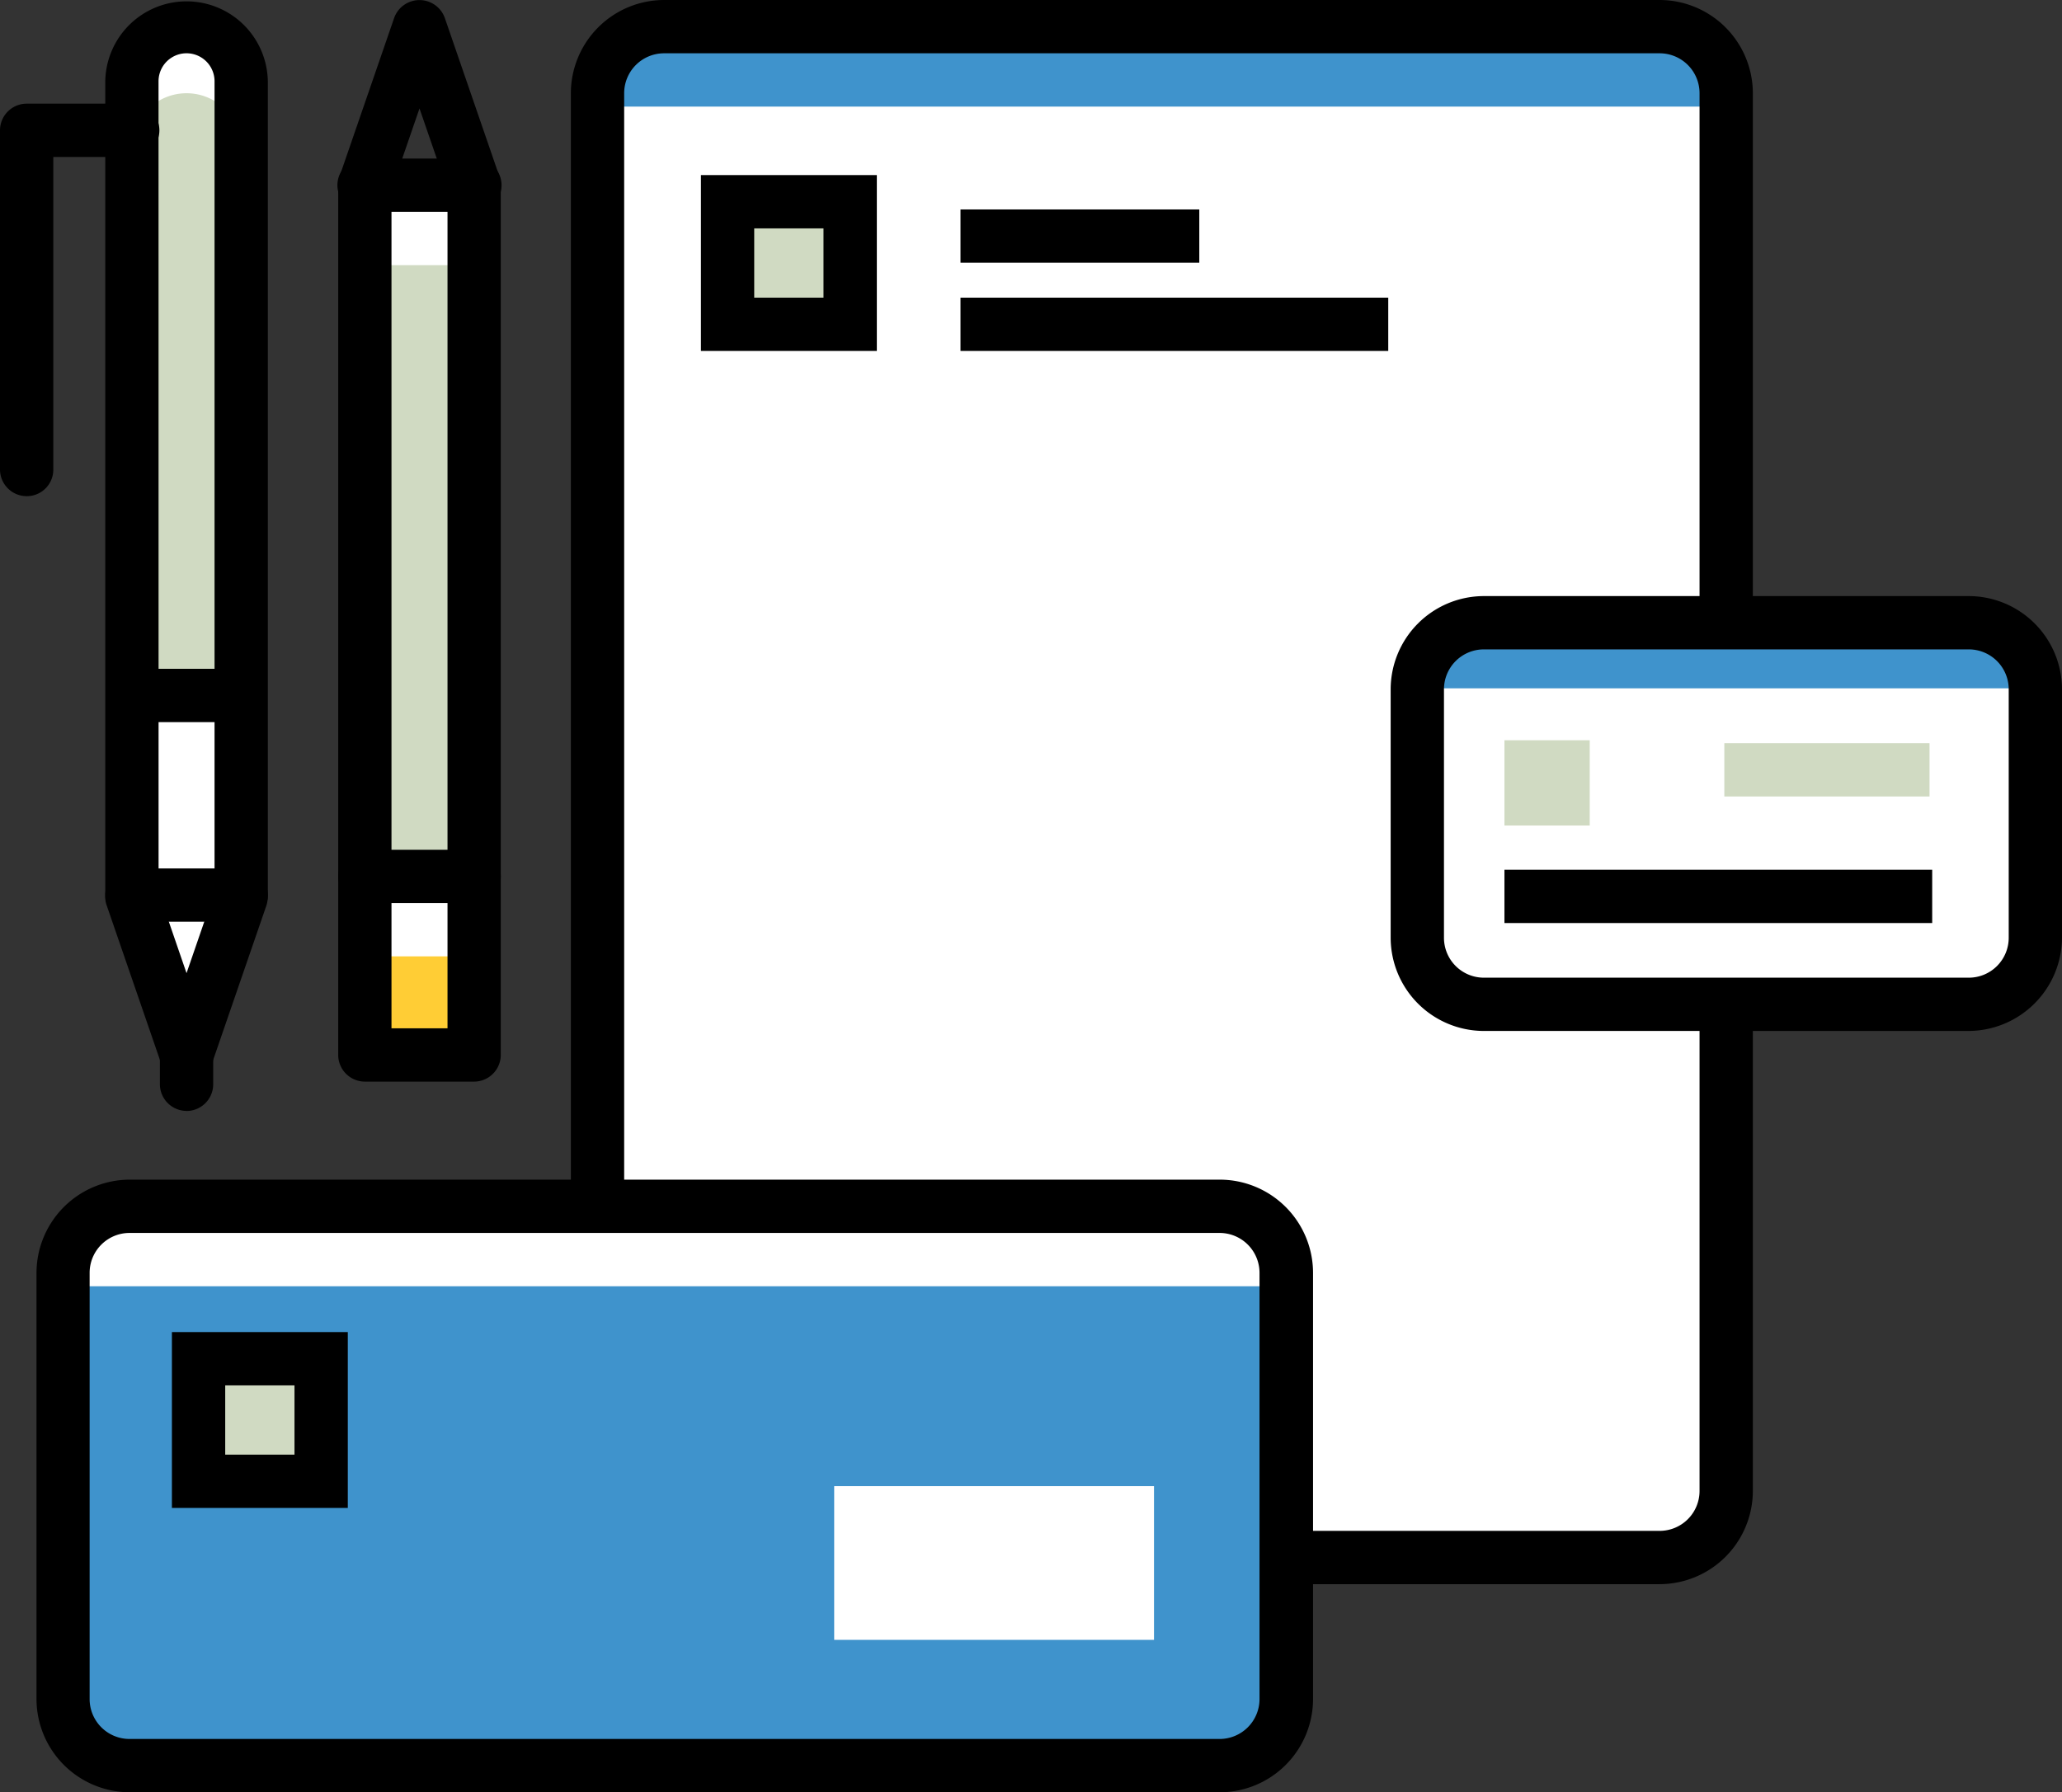
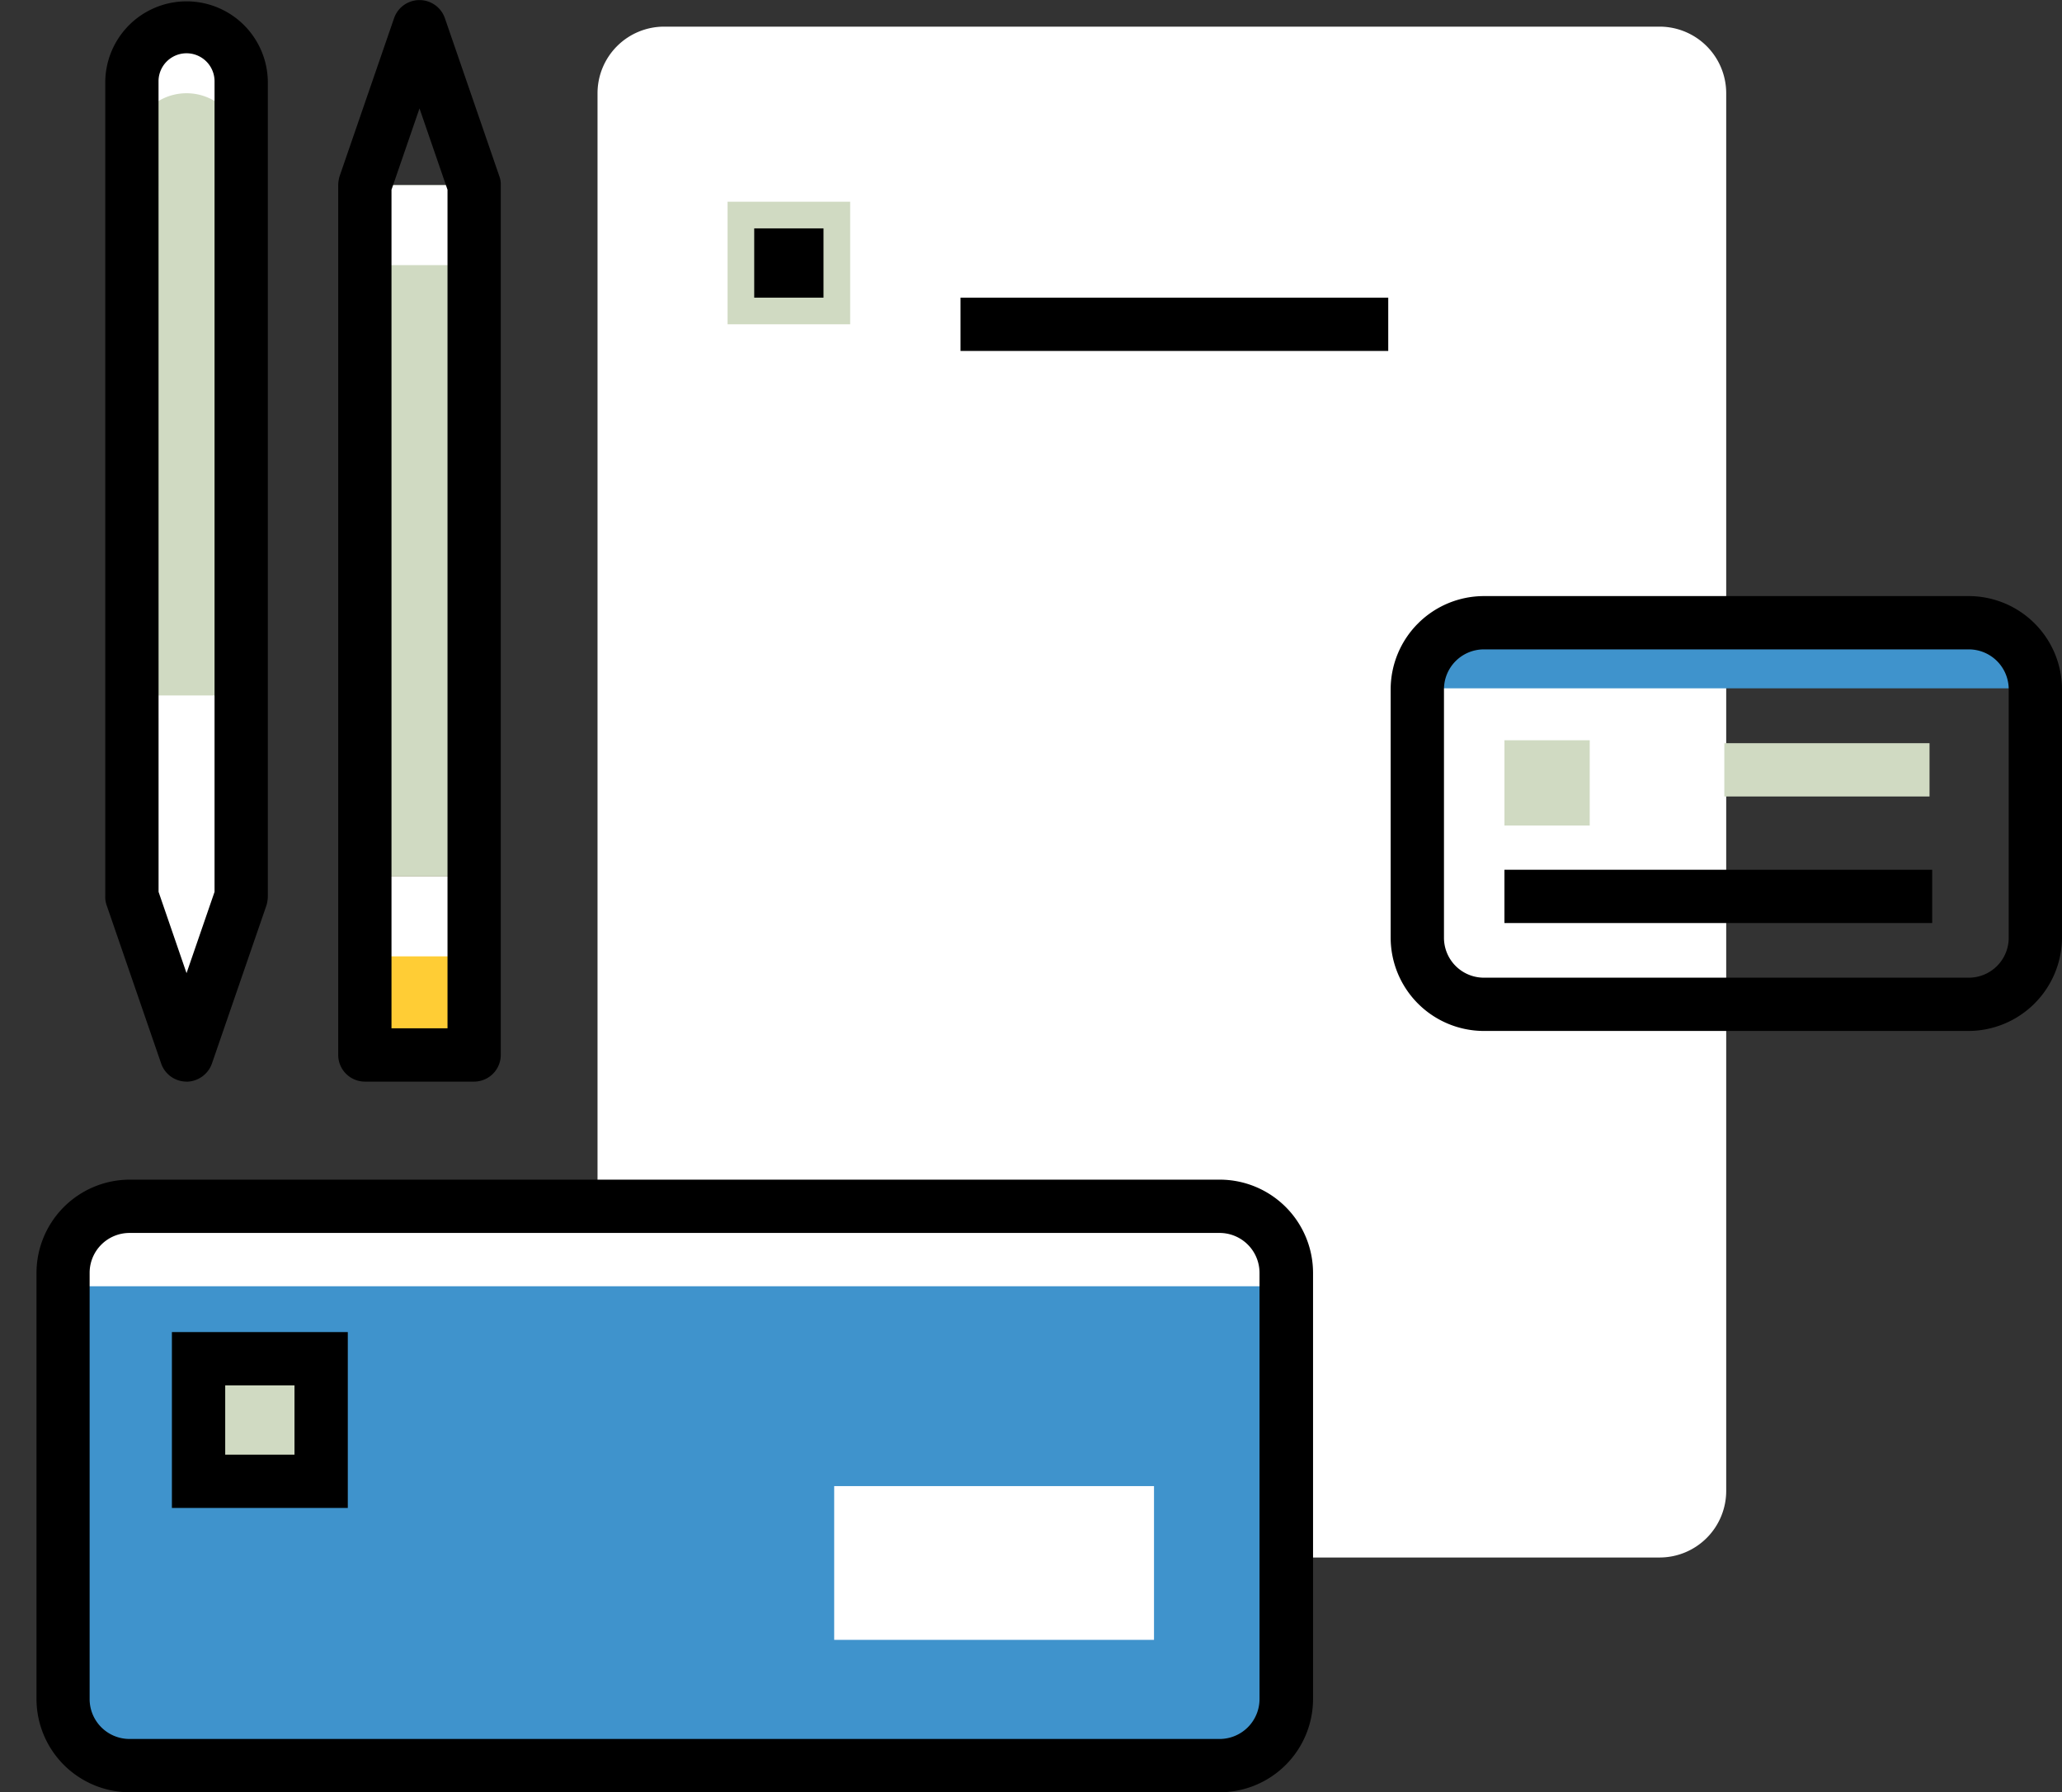
<svg xmlns="http://www.w3.org/2000/svg" width="92.025" height="80" viewBox="0 0 92.025 80">
  <rect x="0" y="0" width="92.025" height="80" fill="#333333" stroke="none" />
  <defs>
    <clipPath id="clip-path">
      <rect id="Rectangle_470" data-name="Rectangle 470" width="92.025" height="80" fill="none" />
    </clipPath>
  </defs>
  <g id="Brand_Rollouts" data-name="Brand Rollouts" clip-path="url(#clip-path)">
    <path id="Path_790" data-name="Path 790" d="M10.764,40.012,8.326,47.089,5.888,40.012V3.627a2.438,2.438,0,1,1,4.876,0Zm63.3,29.509H29.64a2.974,2.974,0,0,1-2.973-2.974V4.163A2.974,2.974,0,0,1,29.64,1.189H74.065a2.975,2.975,0,0,1,2.974,2.974V66.547a2.975,2.975,0,0,1-2.974,2.974" fill="#fff" />
    <path id="Path_791" data-name="Path 791" d="M10.764,31.044V3.628a2.438,2.438,0,0,0-4.877,0V31.044Z" fill="#d0dac2" />
    <path id="Path_792" data-name="Path 792" d="M8.326,1.189A2.441,2.441,0,0,0,5.888,3.627V6.6a2.438,2.438,0,0,1,4.876,0V3.627A2.441,2.441,0,0,0,8.326,1.189" fill="#fff" />
    <rect id="Rectangle_458" data-name="Rectangle 458" width="4.877" height="7.969" transform="translate(16.283 39.12)" fill="#ffcd35" />
    <rect id="Rectangle_459" data-name="Rectangle 459" width="4.877" height="30.853" transform="translate(16.283 8.266)" fill="#d0dac2" />
    <rect id="Rectangle_460" data-name="Rectangle 460" width="4.877" height="3.568" transform="translate(16.283 8.266)" fill="#fff" />
    <rect id="Rectangle_461" data-name="Rectangle 461" width="4.877" height="3.568" transform="translate(16.283 39.12)" fill="#fff" />
-     <path id="Path_793" data-name="Path 793" d="M77.038,4.758H26.666V4.627c0-1.9,1.095-3.437,2.986-3.437H73.6a3.439,3.439,0,0,1,3.437,3.437Z" fill="#3f93cc" />
-     <path id="Path_794" data-name="Path 794" d="M74.065,70.711H29.64a4.168,4.168,0,0,1-4.163-4.163V4.163A4.168,4.168,0,0,1,29.64,0H74.065a4.168,4.168,0,0,1,4.163,4.163V66.548a4.168,4.168,0,0,1-4.163,4.163M29.64,2.379a1.782,1.782,0,0,0-1.784,1.784V66.548a1.782,1.782,0,0,0,1.784,1.784H74.065a1.782,1.782,0,0,0,1.784-1.784V4.163a1.782,1.782,0,0,0-1.784-1.784Z" />
    <path id="Path_795" data-name="Path 795" d="M54.439,78.811H5.792a2.975,2.975,0,0,1-2.973-2.974V56.819a2.975,2.975,0,0,1,2.973-2.974H54.439a2.975,2.975,0,0,1,2.974,2.974V75.837a2.975,2.975,0,0,1-2.974,2.974" fill="#3f93cc" />
    <path id="Path_796" data-name="Path 796" d="M57.413,57.413H2.819a3.564,3.564,0,0,1,3.568-3.568h47.47a3.561,3.561,0,0,1,3.556,3.568" fill="#fff" />
    <path id="Path_797" data-name="Path 797" d="M54.439,80H5.793a4.169,4.169,0,0,1-4.164-4.163V56.818a4.169,4.169,0,0,1,4.164-4.163H54.439A4.167,4.167,0,0,1,58.6,56.818V75.837A4.167,4.167,0,0,1,54.439,80M5.78,55.034A1.781,1.781,0,0,0,4,56.818V75.837A1.781,1.781,0,0,0,5.78,77.621H54.427a1.782,1.782,0,0,0,1.784-1.784V56.818a1.782,1.782,0,0,0-1.784-1.784Z" />
    <rect id="Rectangle_462" data-name="Rectangle 462" width="14.273" height="6.863" transform="translate(37.229 66.334)" fill="#fff" />
    <rect id="Rectangle_463" data-name="Rectangle 463" width="5.471" height="5.471" transform="translate(8.861 60.648)" fill="#d0dac2" />
    <path id="Path_798" data-name="Path 798" d="M15.522,67.309H7.672v-7.85h7.85ZM10.051,64.93h3.092V61.838H10.051Z" />
    <rect id="Rectangle_464" data-name="Rectangle 464" width="5.471" height="5.471" transform="translate(32.471 9.004)" fill="#d0dac2" />
-     <path id="Path_799" data-name="Path 799" d="M39.132,15.665h-7.85V7.815h7.85ZM33.66,13.286h3.092V10.194H33.66Z" />
-     <path id="Path_800" data-name="Path 800" d="M87.85,44.829H66.226a2.974,2.974,0,0,1-2.973-2.974V30.77A2.974,2.974,0,0,1,66.226,27.8H87.862a2.974,2.974,0,0,1,2.973,2.973V41.855a2.992,2.992,0,0,1-2.985,2.974" fill="#fff" />
+     <path id="Path_799" data-name="Path 799" d="M39.132,15.665h-7.85h7.85ZM33.66,13.286h3.092V10.194H33.66Z" />
    <path id="Path_801" data-name="Path 801" d="M90.788,30.723H63.253v-.63a2.29,2.29,0,0,1,2.3-2.3H88.492a2.341,2.341,0,0,1,2.344,2.343v.547c-.012.012-.024.036-.048.036" fill="#3f93cc" />
    <path id="Path_802" data-name="Path 802" d="M87.851,46.018H66.227a4.167,4.167,0,0,1-4.163-4.163V30.77a4.168,4.168,0,0,1,4.163-4.163H87.862a4.168,4.168,0,0,1,4.163,4.163V41.855a4.185,4.185,0,0,1-4.174,4.163M66.227,28.986a1.782,1.782,0,0,0-1.784,1.784V41.855a1.782,1.782,0,0,0,1.784,1.785H87.862a1.782,1.782,0,0,0,1.785-1.785V30.77a1.782,1.782,0,0,0-1.785-1.784Z" />
    <rect id="Rectangle_465" data-name="Rectangle 465" width="3.806" height="3.806" transform="translate(67.142 33.042)" fill="#d0dac2" />
    <rect id="Rectangle_466" data-name="Rectangle 466" width="9.158" height="2.379" transform="translate(76.955 33.173)" fill="#d0dac2" />
    <rect id="Rectangle_467" data-name="Rectangle 467" width="19.09" height="2.379" transform="translate(67.142 38.822)" />
-     <rect id="Rectangle_468" data-name="Rectangle 468" width="10.657" height="2.379" transform="translate(42.866 9.349)" />
    <rect id="Rectangle_469" data-name="Rectangle 469" width="19.09" height="2.379" transform="translate(42.866 13.286)" />
    <path id="Path_803" data-name="Path 803" d="M8.325,48.279a1.2,1.2,0,0,1-1.13-.8L4.757,40.4a1.06,1.06,0,0,1-.059-.393V3.628a3.628,3.628,0,0,1,7.255,0V40.012a1.527,1.527,0,0,1-.059.393L9.455,47.482a1.216,1.216,0,0,1-1.13.8M7.077,39.81l1.248,3.628,1.25-3.628V3.628a1.249,1.249,0,1,0-2.5,0ZM21.16,48.279H16.284a1.192,1.192,0,0,1-1.19-1.19V8.267a1.521,1.521,0,0,1,.059-.393L17.591.8a1.2,1.2,0,0,1,2.26,0l2.438,7.077a1.04,1.04,0,0,1,.06.393V47.089a1.193,1.193,0,0,1-1.189,1.19M17.472,45.9h2.5V8.469L18.722,4.84l-1.25,3.629Z" />
-     <path id="Path_804" data-name="Path 804" d="M1.189,22.147A1.192,1.192,0,0,1,0,20.958V5.816A1.192,1.192,0,0,1,1.189,4.627h4.7a1.19,1.19,0,1,1,0,2.379H2.379V20.97a1.183,1.183,0,0,1-1.19,1.177m7.137,27.44a1.194,1.194,0,0,1-1.19-1.19V47.089a1.19,1.19,0,0,1,2.379,0V48.4a1.193,1.193,0,0,1-1.189,1.19M21.159,9.456H16.283a1.19,1.19,0,1,1,0-2.379h4.876a1.19,1.19,0,1,1,0,2.379m0,30.853H16.283a1.189,1.189,0,1,1,0-2.378h4.876a1.189,1.189,0,1,1,0,2.378m-10.4-8.076H5.887a1.19,1.19,0,0,1,0-2.379h4.877a1.19,1.19,0,0,1,0,2.379m0,8.909H5.887a1.189,1.189,0,0,1,0-2.379h4.877a1.189,1.189,0,0,1,0,2.379" />
  </g>
</svg>